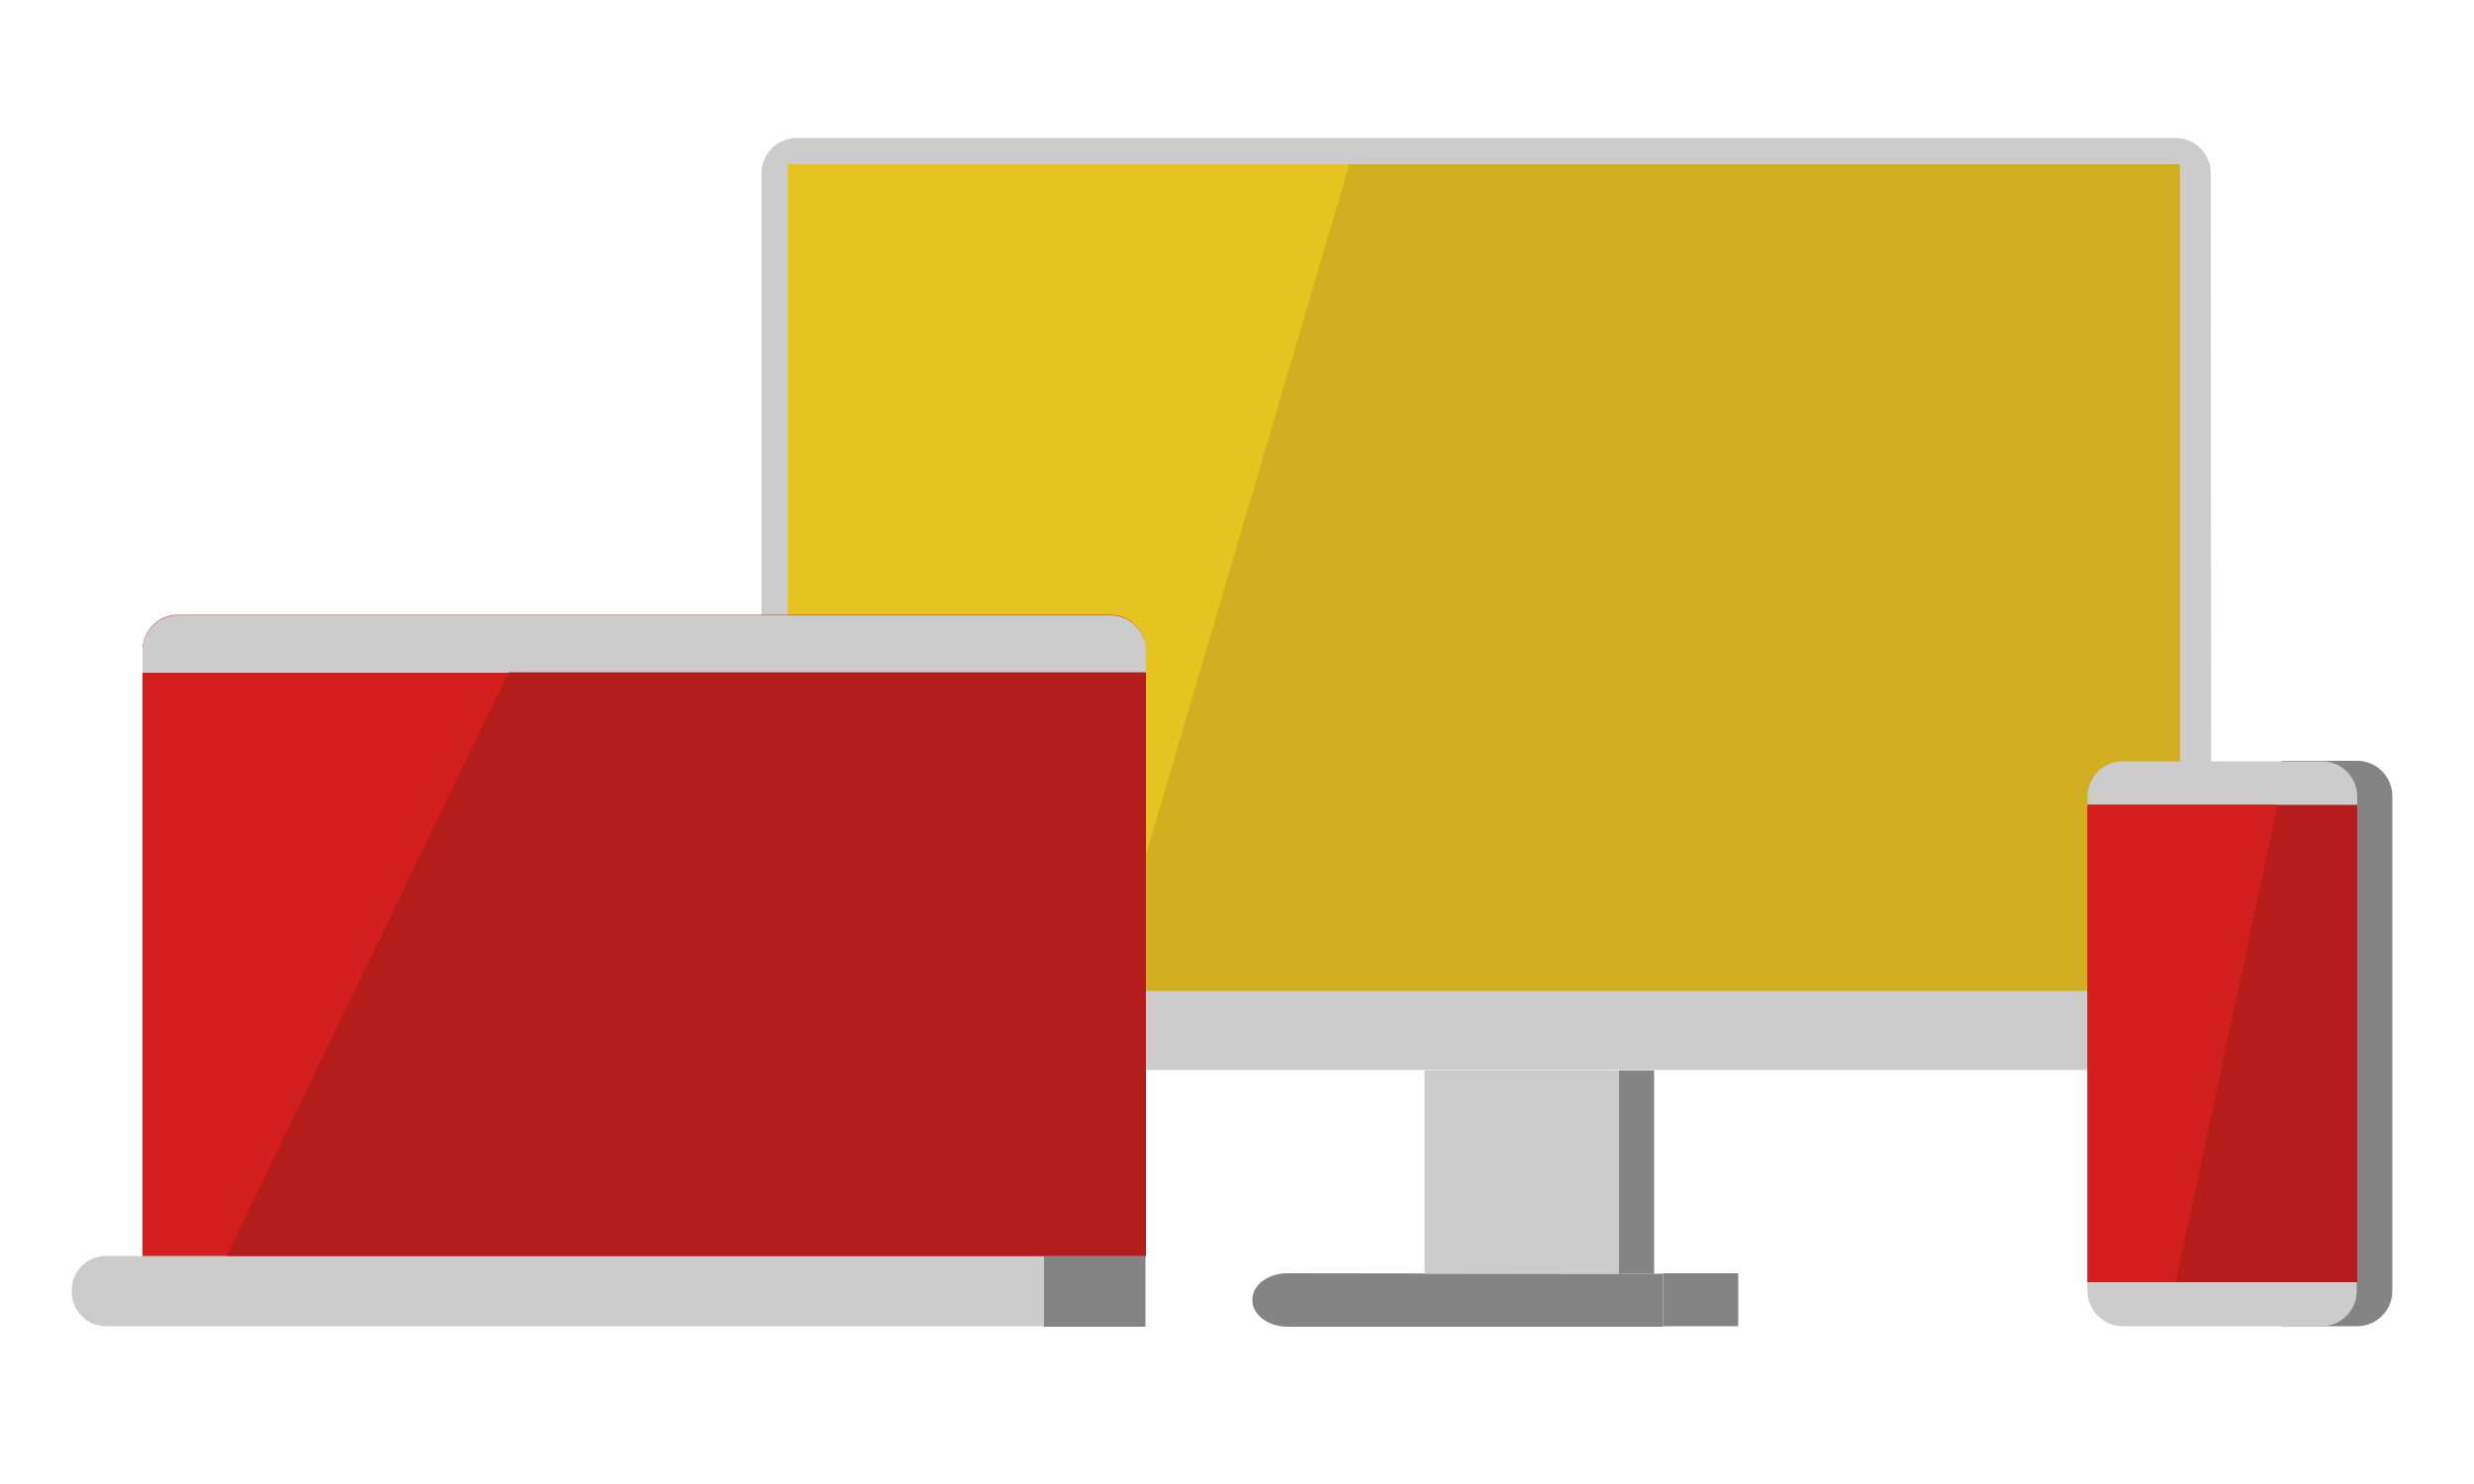
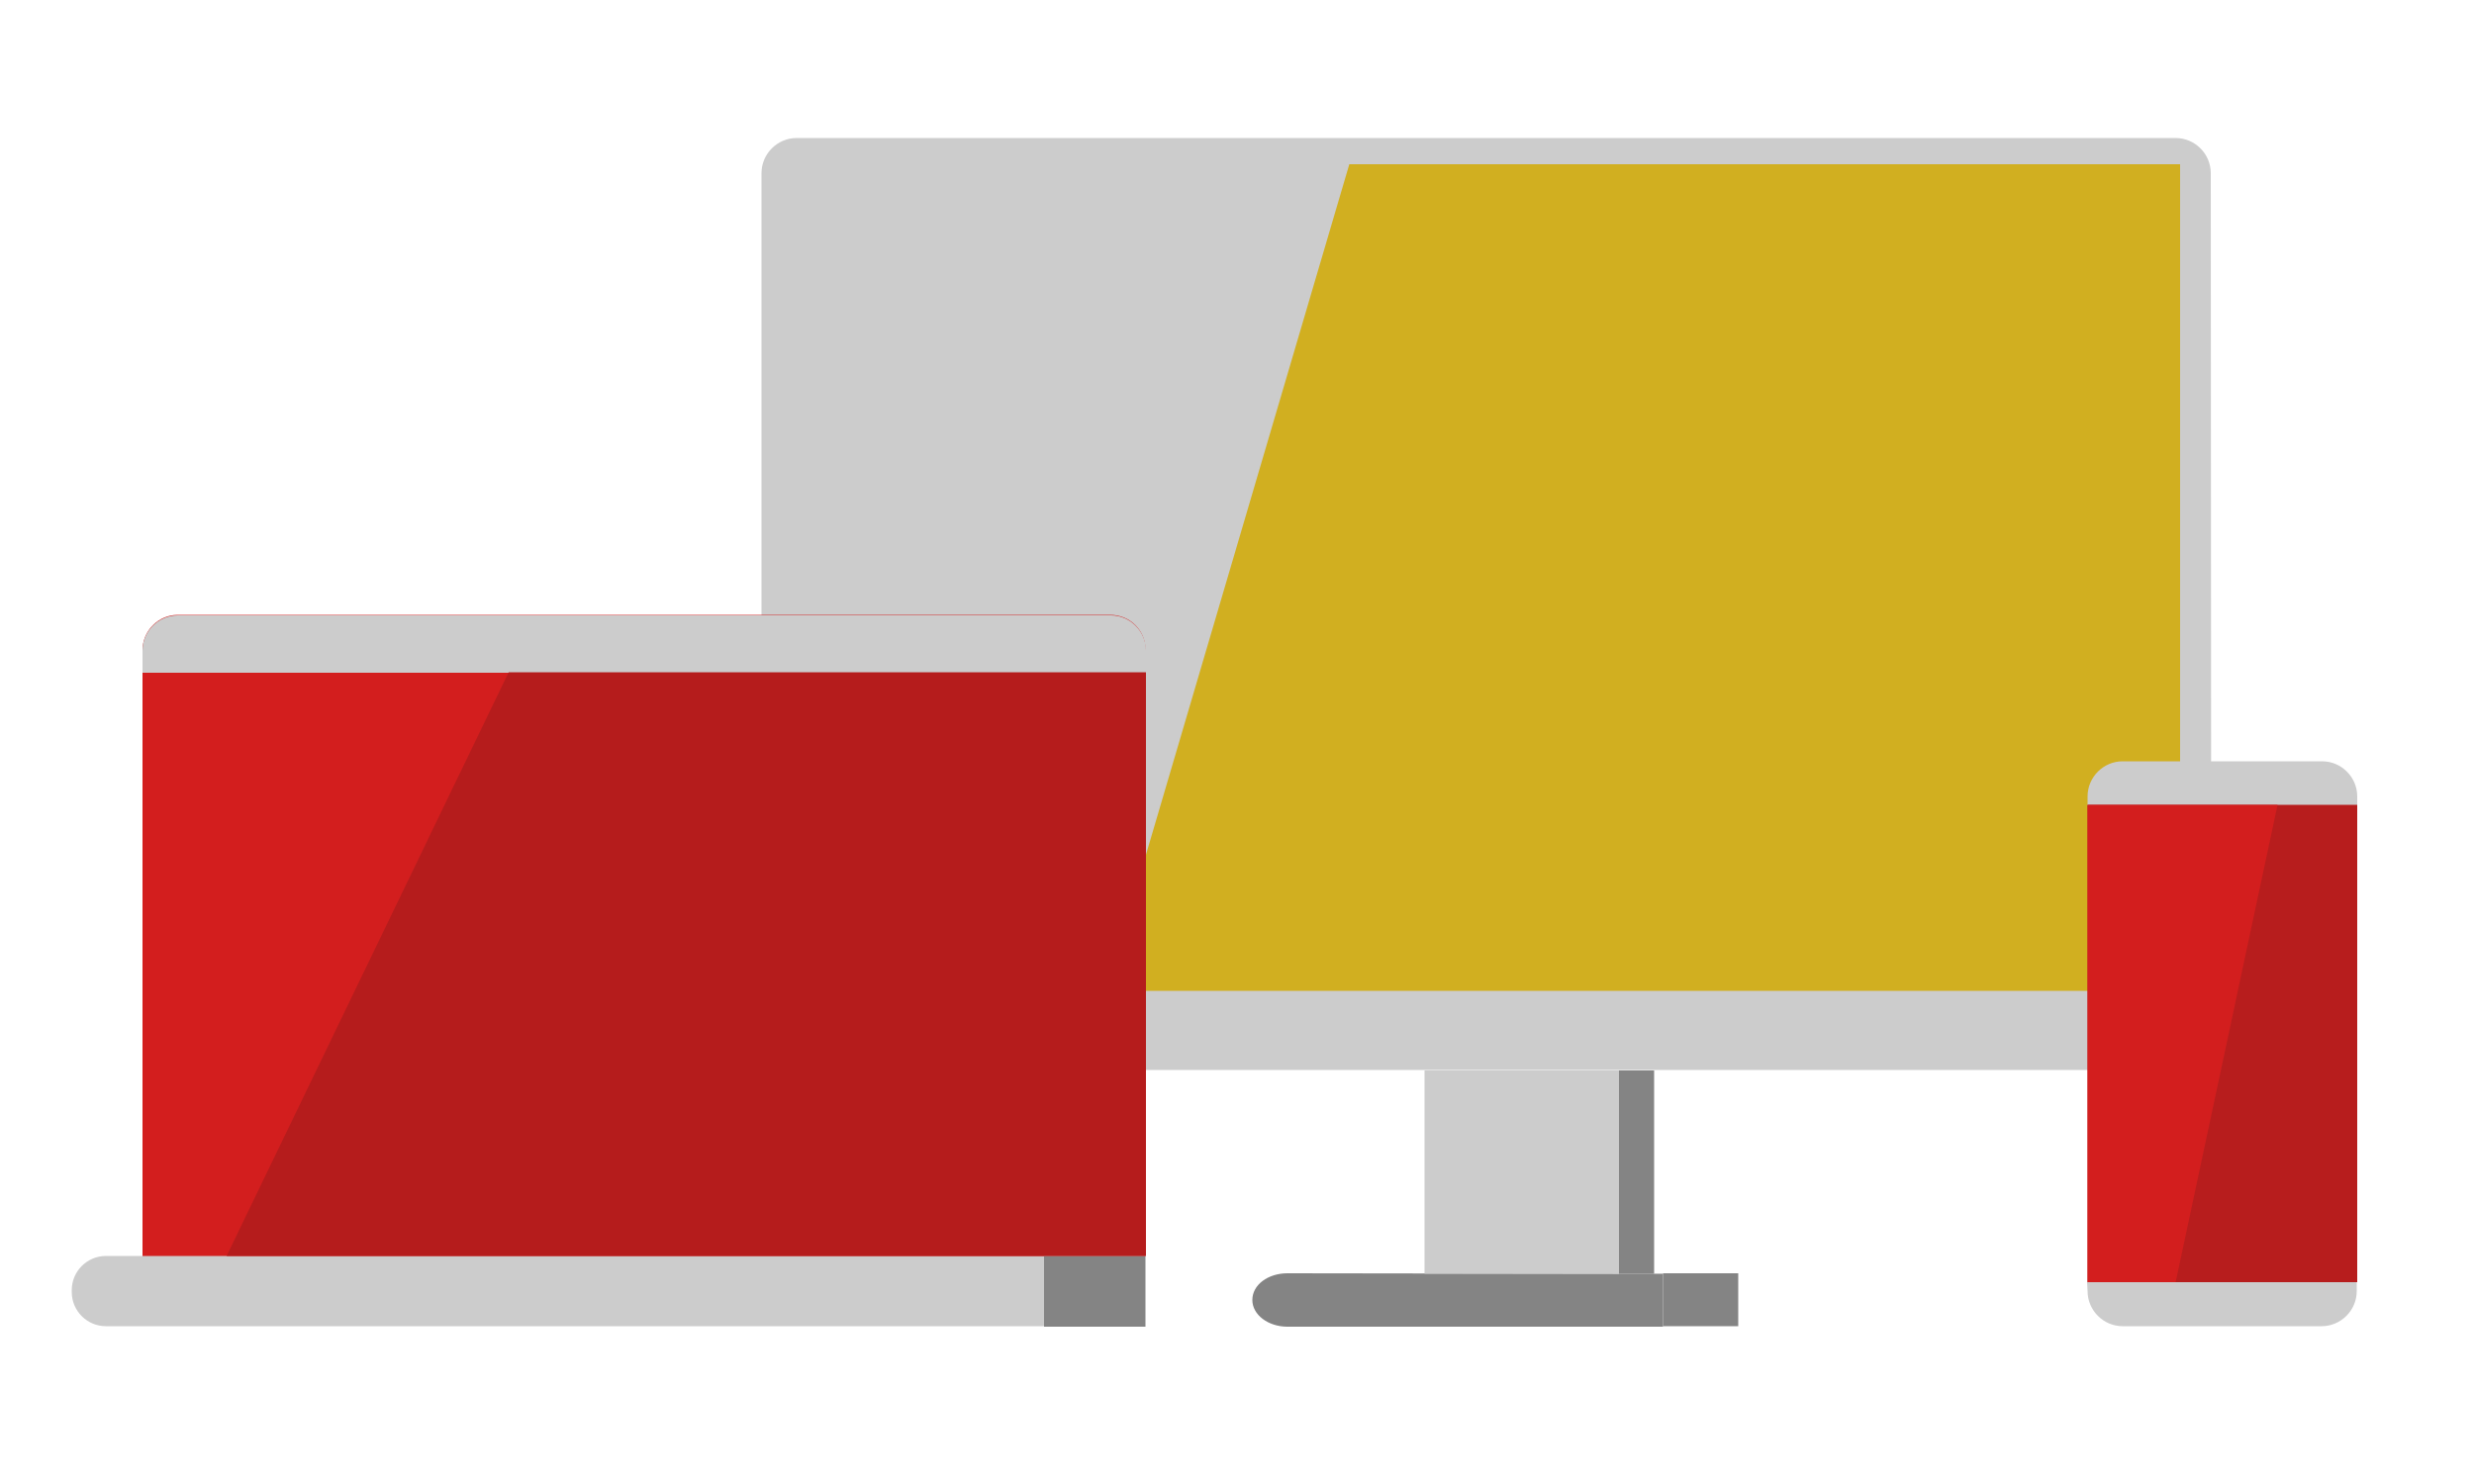
<svg xmlns="http://www.w3.org/2000/svg" version="1.1" id="Illustration" x="0px" y="0px" viewBox="0 0 500 300" style="enable-background:new 0 0 500 300;" xml:space="preserve">
  <style type="text/css">
	.st0{fill:#CCCCCC;}
	.st1{fill:#848484;}
	.st2{fill:#E5C420;}
	.st3{fill:#D1AF20;}
	.st4{fill:#B71D1D;}
	.st5{fill:#D31E1E;}
	.st6{fill:#B51C1C;}
</style>
  <g>
    <path class="st0" d="M446.9,209.2c0,3.9-3.2,7.1-7.1,7.1H161c-3.9,0-7.1-3.2-7.1-7.1V35c0-3.9,3.2-7.1,7.1-7.1h278.7   c3.9,0,7.1,3.2,7.1,7.1L446.9,209.2L446.9,209.2z" />
    <g>
      <g>
        <g>
          <path class="st1" d="M260.2,257.4c-3.9,0-7.1,2.3-7.1,5.4c0,3,3.2,5.4,7.1,5.4h75.9v-10.7L260.2,257.4L260.2,257.4z" />
        </g>
        <g>
          <rect x="336.1" y="257.4" class="st1" width="15.2" height="10.7" />
        </g>
      </g>
    </g>
    <rect x="287.9" y="216.4" class="st0" width="39.3" height="41.1" />
    <rect x="327.2" y="216.4" class="st1" width="7.1" height="41.1" />
-     <rect x="159.2" y="33.2" class="st2" width="281.4" height="167.1" />
    <polygon class="st3" points="440.6,200.3 223.5,200.3 272.7,33.2 440.6,33.2  " />
-     <path class="st1" d="M476.4,153.8h-15.2v114.3h15.2c3.9,0,7.1-3.2,7.1-7.1V161C483.5,157,480.3,153.8,476.4,153.8z" />
    <path class="st0" d="M421.9,261c0,3.9,3.2,7.1,7.1,7.1h40.2c3.9,0,7.1-3.2,7.1-7.1v-1.8h-54.5L421.9,261L421.9,261z" />
    <path class="st0" d="M476.4,161c0-3.9-3.2-7.1-7.1-7.1H429c-3.9,0-7.1,3.2-7.1,7.1v1.8h54.5V161z" />
    <rect x="421.9" y="162.7" class="st4" width="54.5" height="96.5" />
    <polygon class="st5" points="421.9,162.7 421.9,259.2 439.7,259.2 460.3,162.7  " />
    <path class="st0" d="M28.8,253.9h-7.4c-3.8,0-6.9,3.1-6.9,6.9v0.4c0,3.8,3.1,6.9,6.9,6.9h7.4H211v-14.3H28.8V253.9z" />
    <path class="st5" d="M224.4,124.3H35.9c-3.9,0-7.1,3.2-7.1,7.2v122.4H211h20.5v-2.7V131.5C231.6,127.5,228.4,124.3,224.4,124.3z" />
    <rect x="211" y="253.9" class="st1" width="20.5" height="14.3" />
    <path class="st0" d="M231.6,136v-4.5c0-3.9-3.2-7.1-7.1-7.1H35.9c-3.9,0-7.1,3.2-7.1,7.1v4.5H231.6z" />
    <polygon class="st6" points="231.6,253.9 45.8,253.9 102.8,135.9 231.6,135.9  " />
  </g>
</svg>